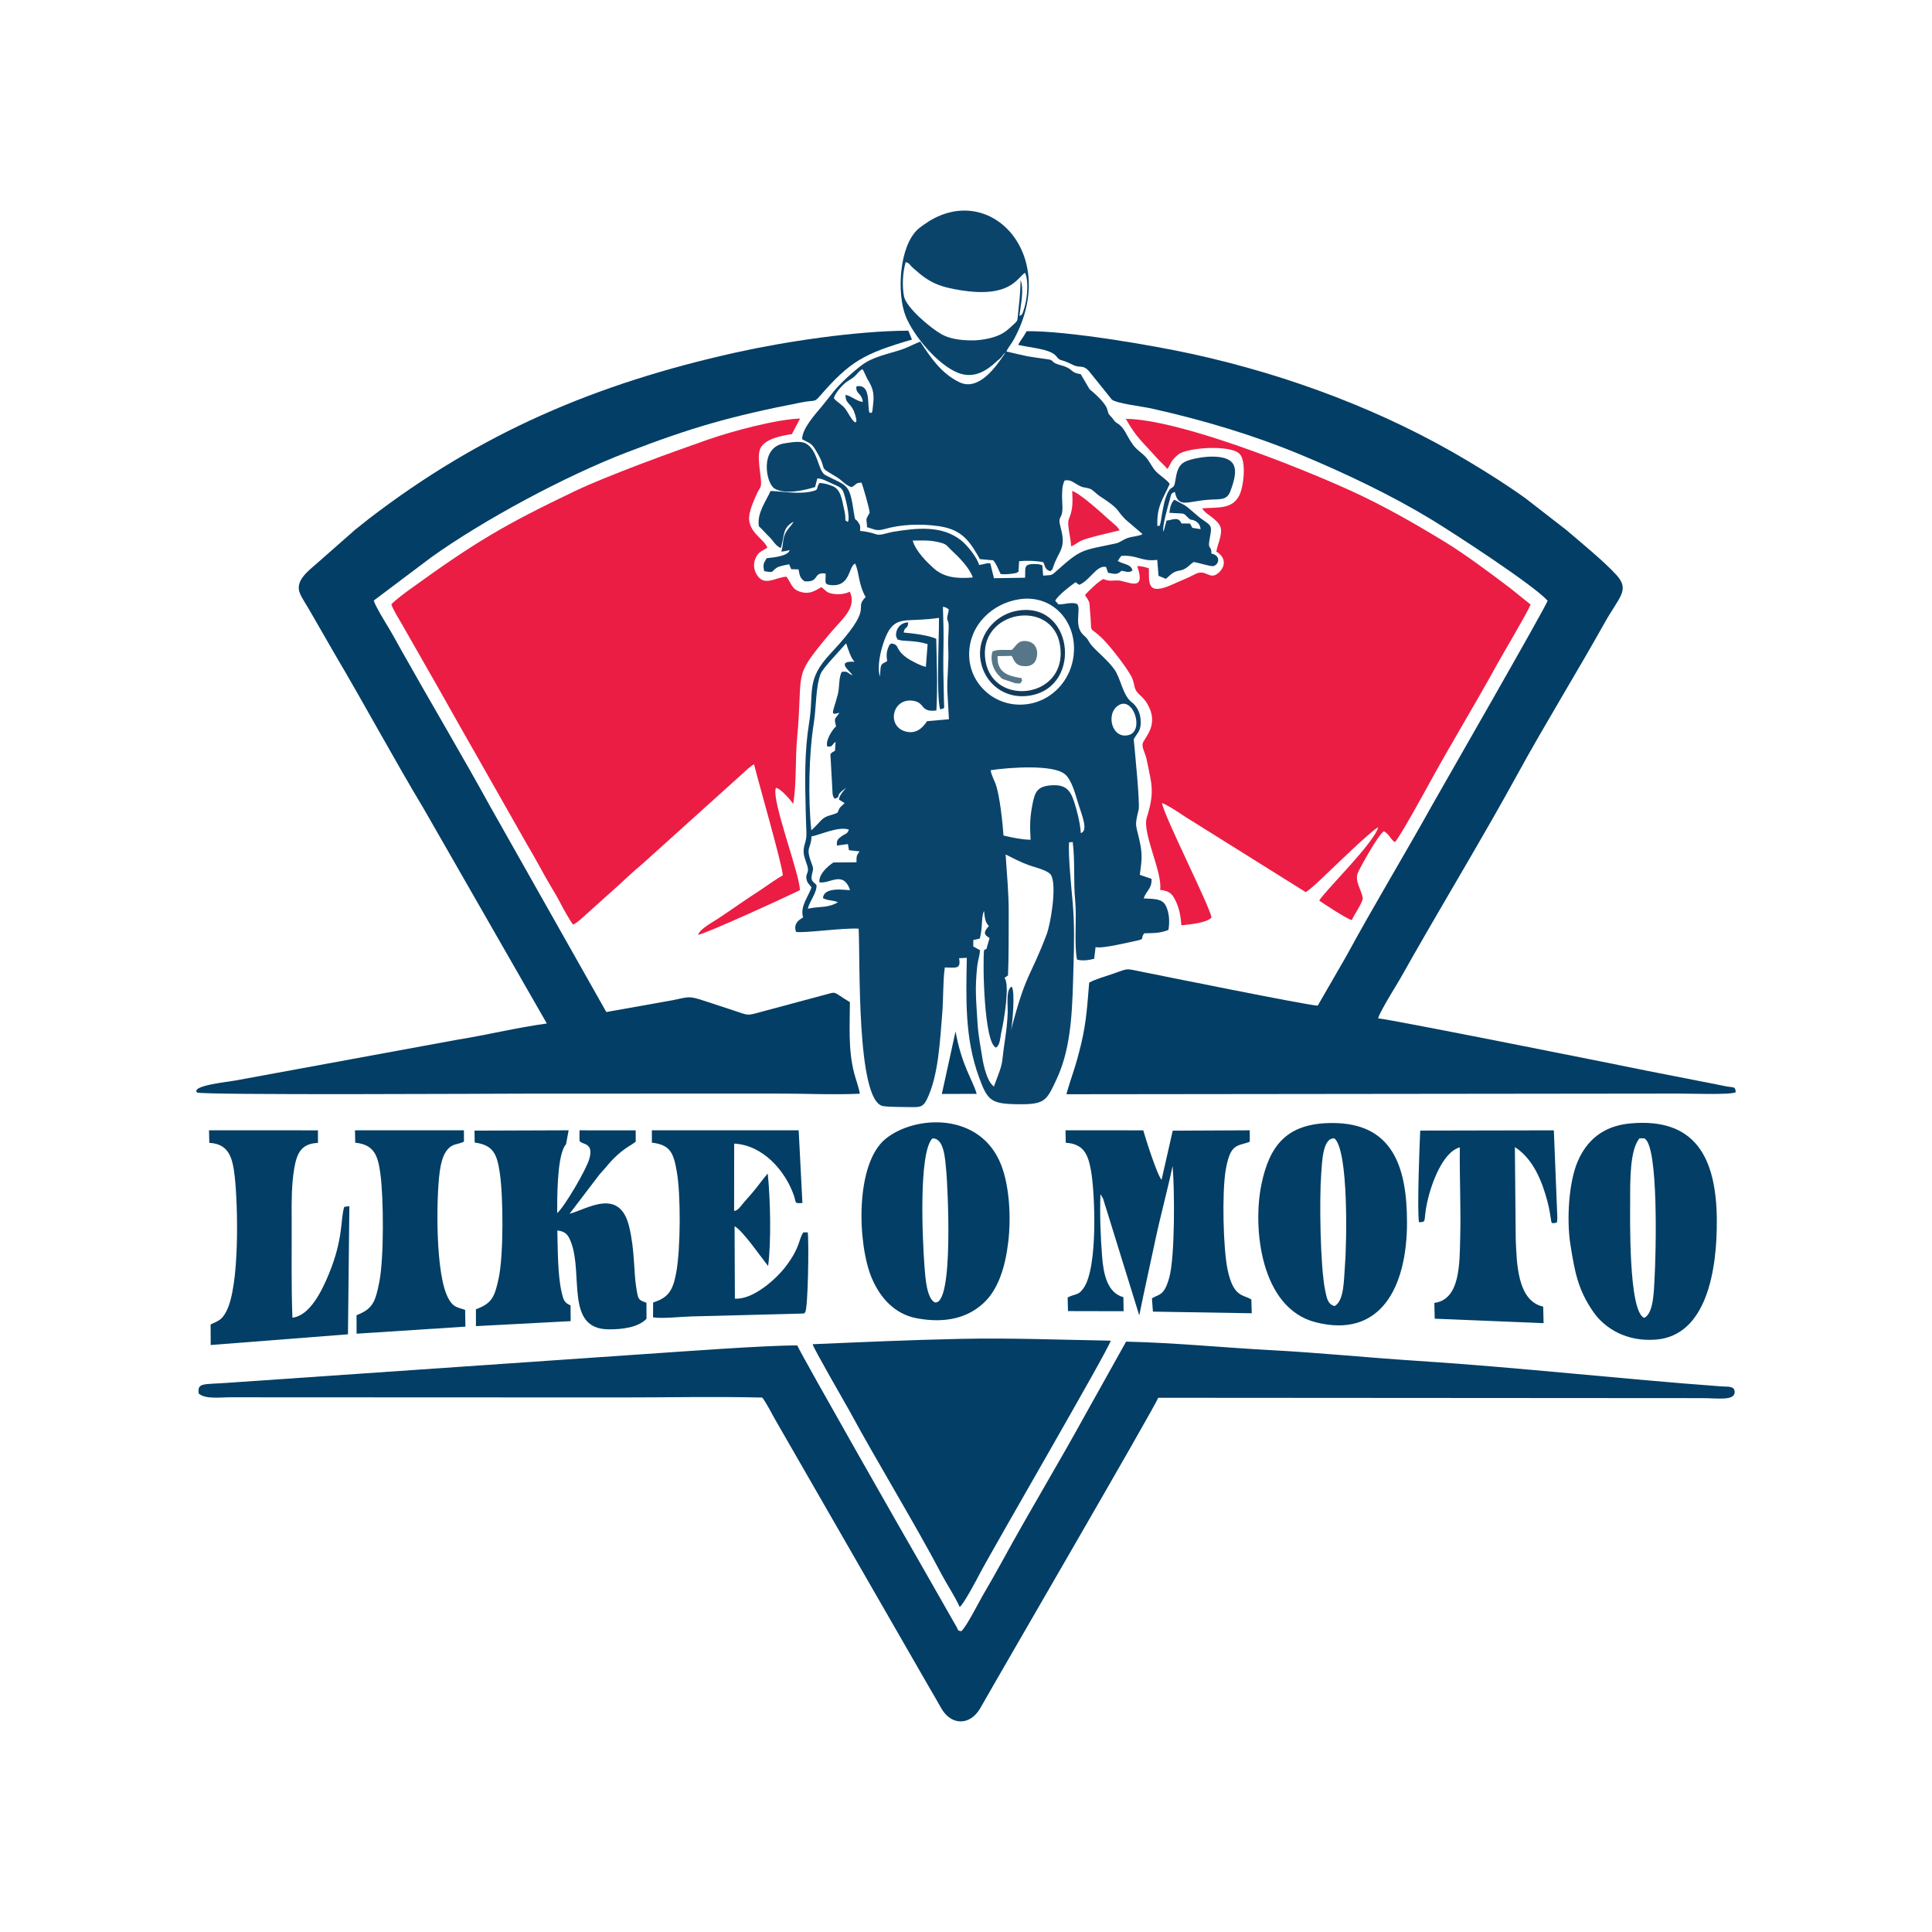
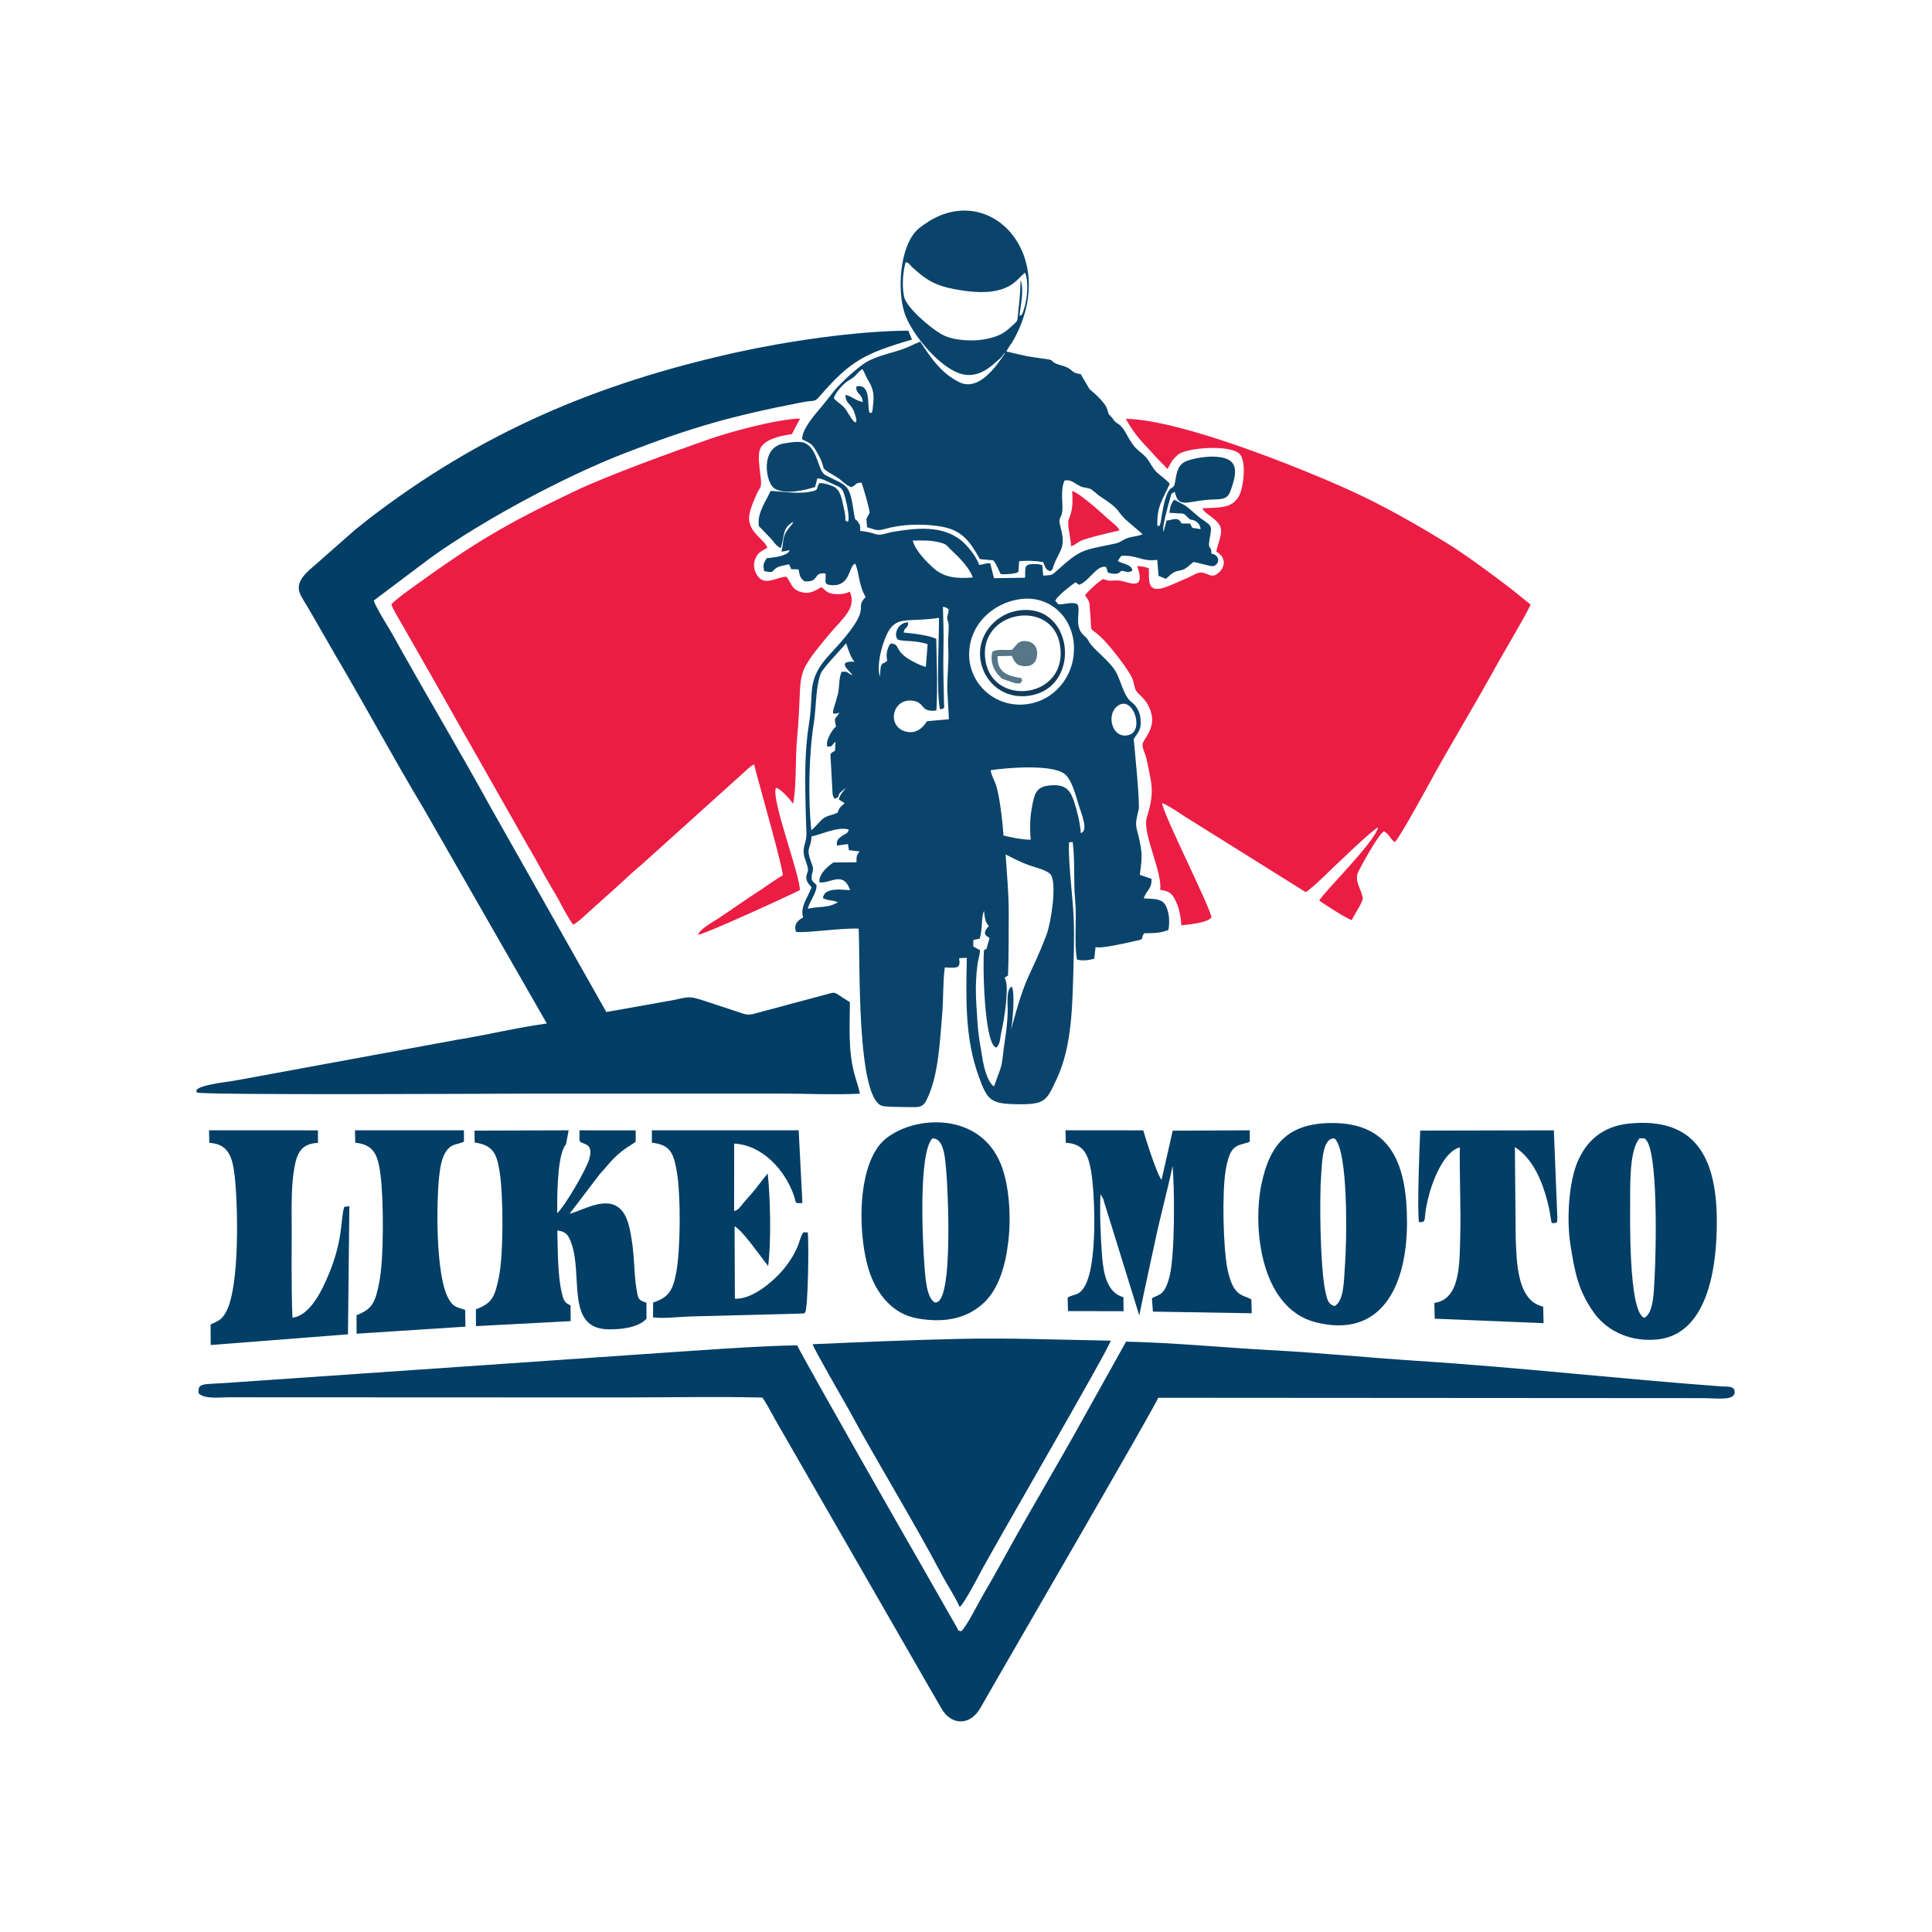
<svg xmlns="http://www.w3.org/2000/svg" xml:space="preserve" width="337.355mm" height="337.355mm" version="1.1" style="shape-rendering:geometricPrecision; text-rendering:geometricPrecision; image-rendering:optimizeQuality; fill-rule:evenodd; clip-rule:evenodd" viewBox="0 0 16405.51 16405.52">
  <defs>
    <style type="text/css"> .fil6 {fill:none} .fil2 {fill:#023E65} .fil0 {fill:#0B446B} .fil4 {fill:#123B5B} .fil5 {fill:#577788} .fil3 {fill:#E91E45} .fil1 {fill:#EB1D44} </style>
  </defs>
  <g id="Слой_x0020_1">
    <g id="_1805164481312">
      <path class="fil0" d="M8457.97 8895.92c36.89,-26.46 33.54,-82.34 46.31,-137.9 21.33,-92.61 72.84,-403.27 24.75,-454.09l30.51 -21.24c6.92,-164.13 5.06,-355.09 5.91,-521.79 0.93,-180.63 -15.63,-331.68 -26.22,-505.3 66.38,33 119.46,62.88 199.45,91.75 56.26,20.39 165.68,43.12 188.02,86.93 47.71,93.7 -4.66,408.87 -39.61,501.02 -143.12,377.51 -171.12,312.68 -302.41,813.23 11.9,-47.32 37.12,-330.67 6.31,-370.43 -51.12,19.38 -31.98,168.25 -34.16,221.64 -3.19,75.87 -10.27,145.45 -21.79,220.86 -39.22,257.04 -3.26,160.54 -95.03,405.61 -58.45,-41.24 -88.02,-176.8 -98.6,-243.74 -16.97,-107.63 -34.16,-185.76 -41.09,-300.08 -11.44,-189.81 -23.43,-288.79 -1.79,-481.32 5.37,-47.86 21.79,-88.72 23.03,-132.6l-57.12 -31.51 0.31 -54.71 55.18 -11.99c25.99,-97.11 10.82,-184.9 35.8,-234.62 7.55,61.32 8.96,94.55 41.17,127.4 -23.34,29.02 -52.37,58.52 -17.2,86.39l22.88 16.03 -26.22 92.68c-11.6,5.84 -5.61,0.7 -20.31,9.5 -12.44,105.6 -1.56,791.36 101.95,828.1l-0.02 0.2zm-1567.47 -1793.56c67.7,-10.5 231.43,-89.26 317.59,-57.59 -12.22,38.75 -31.98,34 -63.43,57.59 -27.24,20.39 -42.73,31.21 -37.59,77.74l92.92 -12.69 8.95 51.99 90.5 10.35c-23.11,30.11 -28.09,36.35 -26.69,92.22l-195.87 1.72c-2.1,0.63 -128.1,82.8 -119.14,168.09 88.56,17.12 201.32,-104.75 260.93,66.77 -35.33,1.79 -222.57,-34.86 -230.35,68.09 44.83,24.04 77.97,13.62 127.31,35.02 -92.14,52.07 -146.38,31.13 -256.34,54.63 15.57,-65.76 77.98,-134.16 73.93,-201.01 -25.38,-28.57 -51.67,-30.9 -38.91,-89.1 11.29,-51.51 16.11,-45.13 -5.06,-101.56 -51.82,-137.98 -1.24,-112.06 1.32,-222.34l-0.07 0.07zm2037.75 -433.93c-118.44,7.94 -139.93,53.07 -161.33,162.96 -22.17,113.77 -22.17,179.92 -15.72,299.54 -81.32,-2.26 -157.82,-18.84 -229.96,-36.1 -6.22,-99.54 -33,-352.3 -69.11,-443.04 -12.76,-32.14 -38.36,-82.34 -39.45,-111.75 150.82,-22.8 538.44,-52.77 634.64,38.14 54.71,51.67 82.8,161.09 109.49,248.26 29.18,95.33 87.54,225.91 21.01,248.26 -5.68,-87 -33.23,-196.11 -58.45,-271.29 -32.76,-97.67 -74.32,-142.71 -191.21,-134.93l0.08 -0.02zm571.91 -680.77c123.97,-73.63 215.8,214.08 88.09,252.76 -146.22,44.2 -204.74,-183.43 -88.09,-252.76zm-2610.82 1062.18c-28.48,-265.21 -20.78,-650.2 21.17,-910.04 20.86,-129.5 15.56,-314.72 59.07,-420.31 20,-48.48 154.63,-185.92 215.41,-257.04 19.14,56.73 40.85,127.47 71.75,156.73 -162.19,-8.41 -42.8,75.17 -16.11,115.8 -49.11,-19.07 -34.78,-36.96 -92.13,-30.19 -27.78,44.58 -18.44,131.2 -34.16,191.28 -42.34,162.02 -72.06,179.38 13.39,156.49 -39.06,60.39 -46.92,36.26 -28.4,115.95 -30.11,23.35 -94.08,124.28 -73.54,170.74 49.27,2.42 29.65,-8.96 69.34,-40.31l-4.66 75.57c-28.48,16.65 -21.09,10.66 -39.06,29.5l18.6 337.82c2.87,15.95 1.95,11.29 7.08,25.06l10.27 15.88c70.66,-26.53 -16.03,-13.07 97.67,-92.76 -25.68,28.95 -56.19,62.95 -61.64,99.14l48.57 30.66 -38.45 36.42c-10.74,14.48 -12.53,27.39 -22.8,45.45 -54.55,24.98 -93.31,20.54 -135.63,61.64 -9.66,9.41 -70.28,76.34 -85.44,86.69l-0.25 -0.15zm1767.08 -1961.41c266.07,-39.61 460.39,163.27 463.34,411.2 3.03,253.08 -175.1,453.77 -405.92,480.78 -263.58,30.81 -482.72,-172.3 -484.36,-419.07 -1.71,-254.64 197.82,-438.75 426.93,-472.84l0.01 -0.07zm-649.57 63.74c28.79,4.91 32.84,10.66 49.33,22.41 -1.56,31.99 -14.86,56.73 -12.69,78.21 2.81,26.92 13,20.93 12.3,73.07 -0.86,63.97 -7.78,108.25 -3.89,175.81 7.31,125.83 -11.9,252.83 -7.4,366.61l13.31 239.07 -186.07 16.58c-29.34,44.97 -83.2,110.97 -176.04,89.1 -173.23,-40.85 -120.23,-295.81 64.44,-261.32 97.27,18.21 53.07,97.81 191.28,81.25 11.67,-212.3 2.65,-394.09 -1.32,-608.18 -54.16,-28.71 -202.57,-47.77 -276.19,-53.38 6.61,-54.25 35.95,-25.45 38.52,-86.69 -90.04,1.24 -119.61,99.06 -96.27,134.63 17.67,17.74 -20.31,3.26 24.75,16.19 36.26,10.35 132.92,1.4 235.88,33.93l-14.71 192.77c-37.98,-5.29 -132.38,-54.71 -164.13,-77.82 -105.68,-77.27 -53.46,-110.43 -130.27,-120.47 -16.65,15.33 -10.9,1.95 -24.2,32.91 -18.37,42.73 -16.11,76.96 -9.95,115.72 -2.72,2.26 -6.22,4.66 -8.64,6.15l-16.65 9.5c-2.26,1.24 -5.45,1.79 -7.55,3.03 -29.72,17.9 -23.03,51.51 -28.09,114.55 -37.19,-106.46 33.07,-337.82 86.61,-408.41 77.43,-102.02 169.27,-54.31 414.25,-90.82 1.31,166.78 -24.2,652.76 9.73,776.74 40.85,-10.04 35.25,-4.27 32.76,-54.63l-5.52 -274.32c-2.18,-122.49 4.12,-244.83 1.08,-368.33l-4.66 -173.7 0 -0.18zm77.12 -475.18c51.99,48.32 148.01,141.71 176.5,226.7 -141.24,11.9 -247.7,-1.87 -334.01,-79.92 -50.9,-45.99 -151.44,-142.33 -176.26,-233.62 75.49,0.32 132.15,-4.82 205.21,10.43 89.42,18.75 76.89,28.32 128.48,76.34l0.07 0.07zm-1002.88 -1294.94c4.36,-37.12 70.35,-111.59 104.6,-137.12 22.26,-16.58 51.98,-31.06 72.22,-50.04 23.12,-21.63 34.95,-43.81 64.51,-59.99 6.7,8.49 6.54,6.15 13,20.08l29.27 62.34c42.57,67.94 58.52,114.24 51.51,195.49 -10.66,124.44 -12.84,84.74 -32.46,92.84 -23.82,-55.56 18.91,-250.2 -111.52,-224.83 -8.1,67.63 44.83,51.51 54.47,132.6 -62.64,-11.2 -89.1,-47.32 -146.85,-60.86 -3.26,62.5 32.76,71.28 58.21,113.94 11.2,18.75 17.66,36.35 23.89,57.28 21.33,71.75 2.96,56.42 -0.93,62.95 -25.99,-14.32 -65.06,-92.06 -81.32,-113.23 -32.14,-41.94 -75.1,-60.47 -98.67,-91.52l0.07 0.07zm1172.38 -491.68c-91.36,0 -189.02,-11.6 -262.17,-54.16 -97.82,-56.89 -296.35,-225.84 -315.02,-319.92 -17.35,-87.7 -10.74,-206.61 14.48,-290.9 33.07,11.13 24.75,12.53 52.14,40.63 9.73,9.95 18.52,16.11 27.39,24.12 121.09,109.88 211.59,147.47 393.69,175.49 410.04,63.11 468.79,-98.99 539.61,-150.04 33.46,69.33 19.3,215.09 -3.89,293.86 -23.58,80.08 -22.64,58.84 -43.59,73.77 10.98,-93.92 41.49,-221.64 10.36,-305.99 -3.03,148.09 -13.46,193.47 -25.45,323.5 -2.49,26.62 -6.15,28.41 -43.97,63.2 -40,36.73 -73.85,69.18 -143.12,93.31 -61.32,21.33 -135.25,33.07 -200.55,33.16l0.08 -0.01zm1238.45 1872.85c12.53,-21.17 16.65,-27.08 30.2,-43.12 137.89,-9.25 168.25,51.21 304.74,33.93l10.74 135.63 63.04 25.68c47.32,-41.24 57.75,-60.78 121.63,-71.75 52.37,-8.95 76.03,-46.85 113.62,-71.28 32.3,3.51 142.41,38.29 163.5,35.25 49.72,-7.24 74.4,-89.1 -12.92,-107.16 2.1,-76.18 -32.68,-23.03 -15.63,-119.14 21.63,-121.86 23.5,-110.19 -71.91,-177.82 -38.05,-26.92 -119.84,-106.77 -148.33,-118.37l-78.36 -41.94c-26.07,24.28 -37.51,64.44 -42.18,111.52 147.47,10.5 108.8,-5.45 161.48,44.36 23.82,22.49 18.44,7.94 50.27,21.24 35.1,14.71 50.58,43.12 53,72.84l-69.96 -10.98 -19.45 -36.35 -73.38 -0.93c-23.89,-60.24 -69.58,-31.6 -126.46,-24.12l-25.38 93.54c-16.42,-31.28 40.4,-226.54 50.67,-263.35 19.69,-70.74 9.96,-56.1 45.61,-74.4 29.27,140.93 98.99,81.32 282.1,67.24 97.59,-7.47 158.21,8.33 187.93,-69.72 68.79,-181.01 72.14,-297.05 -157.04,-296.81 -64.83,0.07 -178.29,18.21 -228.02,44.28 -61.4,32.14 -70.12,92.84 -83.81,174.47 -9.73,58.21 -28.64,29.65 -55.26,75.64 -32.6,56.42 -46.31,144.12 -57.82,207 -2.8,15.49 -5.06,40.08 -8.64,54.09 -13,50.12 -3.26,23.5 -27.93,35.17 -7.01,-168.57 45.76,-226.77 104.82,-359.22 -28.87,-38.21 -75.95,-65.14 -114.01,-102.4 -35.95,-35.25 -53.54,-85.53 -89.65,-125.14 -34.86,-38.21 -75.01,-58.36 -108.94,-105.59 -63.97,-88.95 -66.15,-140.16 -134.87,-182.96 -29.65,-18.44 -24.67,-27.7 -48.95,-53 -31.13,-32.37 -19.46,-19.61 -35.33,-67.16 -18.37,-55.18 -105.45,-131.52 -149.18,-167.87l-74.94 -127.62c-86.3,-11.13 -61.09,-39 -139.68,-66.62 -25.13,-8.87 -56.58,-14.86 -77.2,-25.76 -34.7,-18.37 -14.39,-26.85 -65.14,-34.08 -211.05,-29.97 -142.03,-18.44 -348.79,-65.83 18.98,-41.4 41.01,-61.71 64.28,-104.6 385.91,-709.34 -189.18,-1331.76 -723.74,-1000.23 -22.41,13.84 -71.59,48.41 -89.42,64.2 -162.49,143.98 -183.74,548.64 -106.23,742.02 66.69,166.38 276.34,417.74 449.58,482.02 129.66,48.09 235.26,-17.28 322.03,-98.76 19.54,-18.37 25.99,-18.75 42.64,-38.99 17.35,-21.09 11.9,-20.16 32.6,-36.58 -74.17,112.61 -225.45,334.17 -393.46,250.97 -153.23,-75.87 -241.48,-208.01 -330.19,-343.5 -51.13,18.52 -97.67,47.08 -165.68,69.42 -112.61,36.89 -237.83,59.61 -330.9,130.11 -74.31,56.26 -180.78,152.06 -237.9,222.95 -35.56,44.2 -65.06,83.42 -99.76,125.29 -52.69,63.5 -170.19,190.74 -168.48,281.01 66.84,35.95 77.74,31.29 113.54,90.04 120.47,197.66 -1.48,122.56 178.75,230.66 49.02,29.34 71.91,67.08 126.54,86.3 51.05,-25.38 26.3,-35.8 84.9,-38.75 11.99,26.85 68.72,221.7 69.49,255.88 -38.99,73.86 -26.07,31.13 -22.18,122.88 61.8,15.57 76.73,36.26 149.19,15.49 143.19,-41.08 307.86,-45.83 455.01,-25.22 176.81,24.75 250.04,99.76 335.17,247.31l18.28 33.23 113.69 10.04c28.32,30.2 43.59,79.22 63.27,116.73 63.58,6.38 129.25,-8.48 132.53,-9.5 2.1,-0.7 6.22,-0.7 7.71,-4.2 1.47,-3.42 4.82,-3.19 10.82,-4.6l5.91 -90.98c69.72,-6.38 142.87,-3.5 205.44,8.71 16.42,35.1 13.23,62.49 58.99,76.34 23.5,-21.4 13.39,-2.57 26.46,-40.78 47.08,-137.58 110.89,-148.95 61.64,-328.88 -31.06,-113.46 20.39,-57.59 14.79,-188.18 -3.12,-72.68 -9.03,-164.2 19.69,-212.92 48.72,-7.71 70.66,14.79 106.7,35.33 56.26,32.06 49.81,17.66 106.93,35.1 23.19,7.08 56.66,45.13 82.25,61.87 184.04,119.61 132.06,110.66 220.01,199.15l145.52 124.51c-32.53,17.98 -76.96,17.51 -122.87,31.67 -41.56,12.76 -67.24,39.29 -103.11,46.92 -293.62,62.8 -292.06,42.57 -509.5,238.37 -42.41,38.21 -36.11,28.95 -108.95,35.49l-7.24 -86.61c-2.57,-1.41 -5.52,-3.73 -7.55,-4.36l-26.53 -6.38c-131.29,-7.47 -108.17,20.85 -111.99,115.18l-264.52 3.96 -31.44 -126.54c-48.18,-1.4 -46.78,8.48 -94.78,14.16 -18.44,-67.93 -104.83,-171.13 -152.22,-208.63 -164.43,-130.12 -377.97,-105.76 -583.27,-71.98 -39.06,6.38 -101.86,31.83 -134.23,21.4 -56.42,-18.13 -80.47,-22.96 -140.77,-30.19 0.54,-20 2.87,-29.81 -2.11,-50.35l-20.7 -33.39c-18.05,-18.6 -19.38,3.42 -29.97,-70.12 -37.2,-257.83 -56.42,-221.64 -242.41,-320.24 -63.66,-33.7 -61.01,-216.34 -170.11,-270.2 -44.67,-22.1 -125.76,-6.7 -177.82,1.31 -211.82,32.46 -158.21,337.2 -83.81,383.04 87.86,54.01 252.83,16.5 344.74,-12.45l18.91 -72.84c36.58,-1.72 85.69,25.84 120.32,41.71 43.27,19.92 81.32,30.19 97.74,65.83 18.6,40.46 64.13,226.07 41.4,261.56 -32.14,-17.9 -17.28,-5.77 -22.73,-56.26 -2.49,-23.19 -5.61,-35.4 -11.29,-59.53 -16.81,-72.14 -25.13,-161.24 -97.51,-189.02 -29.81,-11.44 -73.15,-26.3 -110.5,-24.98 -32.06,47.71 2.1,55.1 -61.71,70.12 -117.2,27.55 -251.52,0 -352.68,-3.12 -36.73,84.67 -117.35,187.48 -99.15,299.84 35.88,33.54 58.21,61.09 89.19,90.98 34,32.84 53.07,76.96 97.51,93.85 32.91,-114.71 12.53,-170.42 106.7,-223.11 -11.83,29.57 -51.44,58.75 -72.14,105.76 -21.01,47.78 -13.07,95.1 -31.21,147.01 32.14,-0.7 48.32,-8.1 70.74,-12.37 -9.57,51.98 -145.22,63.74 -194.79,69.03 -27.47,45.99 -32.68,53.23 -21.09,109.57 87.7,17.28 58.45,3.19 104.44,-27.23 24.82,-16.42 73.31,-23.27 107.32,-30.74l17.67 41.64 62.25 1.79c10.82,56.1 12.92,72.84 50.42,100.86 133.62,11.99 66.46,-80.85 179.15,-65.91 5.36,57.43 -19.3,90.28 35.4,97.36 178.21,23.11 155.25,-152.92 215.17,-182.19 35.4,70.43 27.24,176.65 89.8,284.82 -112.38,112.45 94.32,61.64 -297.12,478.36 -213.62,227.32 -139.14,320.47 -183.58,594.01 -39,240 -34.79,481.09 -28.64,728.25 1.63,64.98 3.35,129.41 6.31,194.4 3.89,87.09 -27.24,107 -23.5,173.86 3.03,53.77 40.7,116.59 36.73,151.67 -3.66,32.46 -24.75,43.19 -7.94,91.59 6.77,19.46 27.71,37.12 37.9,53.46 -29.81,85.53 -98.83,161.4 -71.37,255.34 -42.41,22.64 -83.65,58.68 -59.53,122.33 69.88,12.14 396.97,-35.4 531.2,-27.47 14.48,260.54 -21.56,1466.38 207.55,1506.78 40.46,7.17 165.37,7.94 212.22,8.33 88.88,0.77 123.12,7.55 157.28,-60.69 101.86,-203.34 113.08,-503.19 132.6,-730.82 10.66,-124.04 5.3,-277.43 22.03,-394.23 96.34,1.71 138.28,16.89 121.24,-78.52l65.6 -3.26c-6.38,345.6 -18.44,679.23 102.41,1010.74 72.37,198.52 100,228.65 319.54,232.45 245.05,4.21 253.69,-28.25 340.31,-212.29 133.78,-284.12 134,-627.94 144.05,-973.62 5.3,-182.18 8.33,-348.56 -7.78,-531.83 -10.2,-116.34 -38.91,-399.46 -30.51,-505.91l31.21 -2.8c20.86,162.64 5.14,334.31 21.09,498.51 14.39,148.17 -10.66,368.8 15.33,499.53 44.43,13.15 100.86,5.45 145.99,-6.85l11.75 -98.99c57.35,14.86 269.34,-37.89 344.51,-53.61 80,-16.73 32.14,-14.71 68.48,-63.66 83.35,-1.79 135.79,-0.38 205.53,-28.41 11.99,-67.93 8.1,-146.54 -22.57,-206.38 -31.51,-61.48 -100.23,-56.58 -186.85,-61.32 19.61,-66.46 71.44,-81.48 65.44,-166.62l-98.83 -33.62c14.32,-114.78 25.14,-163.11 -0.7,-282.49 -33.54,-155.09 -45.22,-122.02 -9.41,-270.81 12.37,-51.51 -33.23,-509.73 -41.79,-598.06 33.93,-61.01 67.32,-71.59 57.98,-173.31 -5.76,-62.8 -38.45,-114.01 -74.4,-140.63 -76.11,-56.35 -94.24,-205.14 -148.71,-280.7 -65.45,-90.82 -179.15,-173 -211.44,-228.64 -20.39,-35.17 -18.21,-31.6 -50.74,-62.02 -86.45,-81.01 -14.63,-224.44 -53.93,-263.42 -47.08,-19.69 -102.18,4.59 -157.67,3.42l-28.02 -31.21c26.69,-46.92 118.53,-118.37 173,-156.96l24.98 18.6c0.86,-1.72 3.82,2.49 5.68,3.82 90.89,-35.95 147.31,-169.49 228.17,-152.14l17.51 49.65c53.07,9.34 78.36,19.77 112.45,-16.42 45.68,3.96 56.35,20.78 93.54,-2.26 -7.17,-56.66 -85.14,-54.56 -123.73,-81.87l0.38 -0.02z" />
      <path class="fil1" d="M6793.46 3553.87c-203.2,7.47 -573.86,106.61 -778.53,177.89 -311.21,108.4 -859.54,307.39 -1136.19,439.7 -592.45,283.27 -844.36,432.14 -1385.84,823.89 -50.58,36.65 -131.52,95.41 -169.57,136.27 11.05,42.19 71.98,135.18 95.48,179.07l290.27 508.4c128.87,230.19 252.92,447.71 384.44,678.68l385.37 679.14c65.83,108.48 126.22,226.93 192.53,339.46 32.6,55.33 65.76,108.95 96.5,170.11 15.49,30.81 78.83,143.12 99.15,164.9 28.25,-12.38 80.39,-58.99 102.34,-80.08l285.68 -256.58c64.67,-59.69 124.59,-116.81 194.4,-174.09l855.26 -771.05c29.11,-26.15 61.48,-59.53 98.29,-79.53 33.54,138.28 245.21,873.85 244.12,943.28 -58.99,31.59 -128.8,84.28 -185.37,121.56 -60.62,39.84 -126.38,82.41 -184.13,122.8 -60.24,42.1 -121.25,83.26 -182.8,124.21 -43.34,28.79 -153.31,87.09 -166.62,135.63 55.18,-3.57 769.58,-331.05 863.66,-379.07 1.4,-131.75 -247.94,-777.98 -202.88,-868.25 39.92,3.96 129.65,109.18 145.6,135.72 29.97,-155.65 17.67,-380.78 33.39,-550.9 55.8,-603.27 -44.98,-504.51 270.2,-885.46 111.68,-134.93 241.25,-225.3 177.82,-365.68 -37.5,19.22 -84.74,26.15 -139.53,19.07 -60.62,-7.94 -66.38,-32.68 -101.79,-57.2 -55.18,29.73 -99.92,67.09 -187.55,36.57 -67,-23.34 -71.44,-77.27 -109.18,-125.29 -91.75,2.8 -195.49,95.1 -258.53,-29.18 -22.49,-44.36 -21.71,-94.56 0.86,-137.35 24.67,-46.85 49.11,-50.2 95.32,-79.61 -22.73,-68.25 -141.87,-117.9 -154.4,-235.41 -6.92,-65.06 37.82,-158.6 64.83,-221.64 9.34,-21.87 28.09,-48.8 32.3,-59.92 20.31,-54.48 -44.2,-258.69 2.72,-335.02 44.52,-72.45 164.97,-97.75 263.26,-112.69l69.26 -132.22 -0.12 -0.15z" />
      <path class="fil1" d="M9559.38 3556.36c94.48,166.69 147.08,199.15 258.99,327.23 32.68,37.35 67.86,65.21 94.4,98.67 33.7,-48.48 22.1,-61.25 89.03,-120.39 69.57,-61.55 440.31,-88.4 522.88,-9.03 61.87,59.45 35.65,283.97 -2.33,355.96 -60.94,115.25 -171.98,97.75 -313.07,107.63 17.74,43.66 101.48,74.71 143.66,137.35 42.89,63.74 -14.71,160.94 -24.43,230.89 65.92,34.86 92.68,113.23 19.84,178.52 -79.31,71.21 -105.14,-39.22 -202.1,13.23 -60.69,32.84 -122.56,55.49 -189.5,86 -225.53,102.8 -198.13,-22.33 -201.09,-136.49 -30.35,-10.27 -61.64,-19.93 -98.99,-18.14 81.17,233 -90.03,121.4 -165.06,121.09 -60.39,-0.23 -65.53,9.8 -123.12,-11.9 -47.23,24.67 -112.69,90.19 -153.93,132.92 7.62,20.23 -0.32,3.82 9.73,20.86 1.47,2.49 6.92,9.5 8.55,12.06 25.68,41.55 17.35,47.01 22.57,100.23 22.57,229.58 -24.2,110.66 112.53,246.31 61.94,61.48 221.32,264.91 248.01,334.63 23.5,61.32 9.18,88.4 59.69,134.39 38.68,35.25 60.47,60.39 83.58,110.82 65.37,142.49 -20.47,235.33 -51.21,291.44 -20.63,37.59 15.72,90.89 27.08,141.79 12.69,56.5 21.79,104.67 33.16,161.08 26.85,132.99 4.52,225.14 -30.74,340.39 -39.77,130.2 136.49,468.09 113.54,612.29 87,11.2 105.68,36.65 137.89,106.54 25.14,54.4 39,129.8 42.57,194.63 73.47,-7.78 213.85,-20.23 255.48,-65.68 -7.01,-83.65 -409.11,-873.54 -419.45,-972.61 40.7,14.39 126.85,69.88 163.73,95.17 52.91,36.26 98.13,60.78 150.2,94.71l905.52 566.38c29.81,-12.69 137.28,-115.88 158.84,-136.49 75.64,-72.68 398.44,-386.07 457.12,-414.25 -31.36,130.9 -463.97,551.52 -500.71,623.11 44.05,30.35 231.59,153.78 276.49,165.52 15.57,-38.68 97.9,-156.81 92.84,-189.18 -10.35,-66.23 -72.68,-146.22 -39.84,-216.34 28.09,-60.08 174.16,-324.13 220.23,-349.1 54.71,34.86 49.02,62.57 92.06,92.45 37.98,-31.36 277.59,-471.12 296.42,-505.52 178.45,-326.62 394.86,-680.16 575.33,-1010.12 38.68,-70.66 260.63,-443.82 281.01,-502.18l-175.01 -140.47c-158.76,-120.47 -382.18,-287.32 -551.29,-390.27 -262.72,-159.92 -519.69,-307.93 -808.95,-439.29 -436.58,-198.29 -1446.07,-601.17 -1902.5,-606.77l0.33 -0.05z" />
-       <path class="fil2" d="M12882.89 6579.33c226.07,-413.62 508.4,-871.52 743.74,-1292.38 121.17,-216.73 215.26,-275.09 101.4,-402.1 -100.08,-111.59 -305.92,-280.63 -425.68,-382.8l-345.6 -268.33c-153.7,-111.2 -319.85,-215.87 -490.28,-317.98 -706.53,-423.19 -1512.22,-727 -2333.94,-908.17 -342.88,-75.57 -1074.63,-200.23 -1415.57,-195.17 -24.75,49.65 -48.41,72.06 -71.59,116.11 109.19,25.45 274.71,34.4 323.43,95.8 39.38,49.72 25.38,15.41 141.63,73.85 64.36,32.37 86.14,-8.71 143.12,61.32l186.85 232.61c34.32,33.07 263.82,60.16 333.54,75.72 449.5,100.32 874.94,228.4 1273.08,394.24 389.73,162.26 775.8,347.39 1114.32,553.46 176.1,107.24 857.2,549.18 980.39,685.29 -13.14,49.81 -946.46,1674.78 -974.24,1724.75 -236.5,425.29 -508.41,874.71 -734.24,1291.36l-243.74 422.57c-82.65,-1.78 -1353.86,-259.77 -1493.86,-287.7 -144.36,-28.87 -108.1,-30.27 -240.16,15.25 -56.19,19.38 -158.21,49.18 -206.77,76.89 -15.41,187.55 -23.97,332.45 -65.83,510.59 -50.74,215.71 -83.11,278.37 -127.71,437.12l5203.59 -5.68c80.62,-0.07 438.91,12.45 479.61,-10.97 -1.17,-51.12 -18.28,-39.29 -73.54,-48.95 -30.52,-5.29 -63.04,-13.07 -92.38,-18.52l-574.31 -112.53c-188.1,-39.29 -2165.22,-434.78 -2295.65,-447.78 7.01,-38.68 114.71,-216.57 142.42,-261.72 51.82,-84.51 100.93,-174.79 149.34,-259.77 283.19,-496.66 623.27,-1060.86 888.65,-1546.38l0 0.02z" />
      <path class="fil2" d="M3173.99 5100.89c2.02,-2.11 4.66,-4.82 6.15,-6.22l480.39 -361.25c445.76,-319.23 1139.77,-691.44 1657.05,-890.35 554.16,-213.08 883.2,-308.09 1487.4,-425.99 122.33,-23.89 106.3,4.05 158.6,-56.19 255.41,-293.86 373.46,-358.45 780.07,-477.28l-30.66 -75.8c-447.23,2.33 -1046.47,92.61 -1464.68,185.53 -1194.4,265.36 -2170.04,684.75 -3118.69,1413.94 -41.94,32.22 -74.71,60.94 -114.08,90.89l-331.68 291.91c-74.08,64.36 -178.99,144.21 -137.58,247.4 16.65,41.48 51.75,91.43 74.08,130.81l224.44 389.42c251.83,426.22 503.58,894.01 754.63,1311.91l1043.97 1821.41c-253.85,34.47 -509.81,97.9 -763.9,138.37l-1884.83 346.46c-71.98,12.76 -374.32,43.82 -321.32,101 47.55,23.97 2527.64,10.04 2814.95,9.57l2117.76 -0.54c224.66,0 474.55,11.9 695.4,1.17 -8.33,-50.83 -34.55,-120.93 -49.02,-177.28 -51.83,-201.95 -35.72,-402.17 -35.65,-600.23 -155.87,-92.14 -100.31,-91.59 -219.06,-60.63l-516.81 138.44c-147.16,40.78 -117.28,36.73 -253.85,-7.71 -81.17,-26.38 -164.84,-54.4 -246.46,-81.01 -133.24,-43.34 -126.77,-34.78 -268.33,-5.45l-563.81 100.46 -985.92 -1745.22c-232.29,-423.43 -502.81,-878.52 -745.53,-1310.51 -41.17,-73.23 -78.29,-142.96 -122.26,-215.71 -29.88,-49.42 -104.35,-169.97 -121.02,-221.48l0.25 0.15z" />
      <path class="fil2" d="M1687.23 11832.73c55.26,50.82 184.58,31.98 274.25,32.06 98.91,0.07 197.82,0.32 296.65,0.39l3018.06 1.24c395.8,0 802.18,-8.71 1196.58,1.01 30.04,37.6 76.82,127.86 104.6,178.14l1311.29 2279.45c33.23,58.21 69.34,117.2 101.09,175.26 84.82,155.64 248.94,155.56 335.33,2.72 168.57,-298.52 1489.42,-2568.56 1509.65,-2633.78l4618.46 3.03c129.1,-0.16 276.04,24.82 276.58,-50.51 0.39,-55.8 -56.19,-45.06 -112.92,-49.18 -858.29,-62.8 -1714.79,-161.01 -2588.4,-217.27 -406.77,-26.22 -818.21,-68.17 -1227.55,-89.96 -410.27,-21.87 -827.48,-63.88 -1238.75,-72.84l-348.17 623.58c-223.04,406.15 -478.13,827.94 -696.03,1226.94 -55.4,101.4 -114.48,204.51 -174.31,307.23 -30.35,52.07 -143.98,276.58 -182.34,301.79 -39.69,-14.63 -5.84,17.59 -57.12,-69.18l-304.83 -534.48c-56.1,-94.78 -988.25,-1729.81 -1029.5,-1823.74 -286.77,-0.16 -980.24,52.53 -1302.81,73.93l-3536.5 243.81c-205.99,15.41 -255.09,-3.73 -243.27,90.35l-0.01 0.01z" />
      <path class="fil2" d="M8149.18 13646.03c37.44,-28.71 151.83,-247.78 170.9,-283.89 121.79,-231.29 1093.7,-1902.57 1111.68,-1977.83 -426.38,-7.31 -852.69,-24.59 -1280.62,-15.25 -421.87,9.19 -832.22,27.32 -1250.74,45.38 12.14,44.28 278.21,502.18 310.04,560.85 244.28,451.21 551.99,949.89 785.45,1393.7 47.17,89.73 114.48,188.25 153.31,276.97l-0.01 0.07z" />
      <path class="fil2" d="M13842.5 10185.56c0,-154.32 -3.82,-421.87 79.46,-519.77l39.69 0.54c124.67,50.42 99.69,991.21 87.94,1189.03 -6.06,102.65 -6.38,296.11 -87.47,335.17 -136.11,-50.19 -119.61,-871.05 -119.61,-1005.06l-0.01 0.09zm-508.02 378.52c38.29,247.47 68.87,393.46 195.17,575.88 94.71,136.88 280,256.65 535.18,234.86 423.58,-36.19 518.05,-581.94 513.31,-1025.61 -5.52,-518.91 -182.8,-862.65 -739.22,-809.19 -234.78,22.57 -369.49,152.22 -442.89,324.44 -75.1,176.19 -93.85,490.89 -61.55,699.61z" />
      <path class="fil2" d="M4731.35 10301.75c-0.16,-123.35 -1.71,-445.6 58.68,-561.17 6.31,-12.06 7.46,-14.16 16.58,-24.36l21.94 -118.37 -799.38 2.88 1.63 101.16c158.75,21.72 189.34,97.82 213.15,257.51 30.27,202.41 32.68,697.43 -9.25,893.69 -33.77,158.21 -56.1,214.33 -193.47,264.66l0.31 143.12 804.28 -42.48 -1.09 -134.01c-54.47,-21.71 -61.48,-50.19 -76.34,-114.39 -33.54,-144.82 -31.83,-372.38 -35.8,-521.48 73.7,8.25 94.4,41.4 117.04,102.02 103.19,276.34 -49.11,731.44 313.86,737.36 120.77,1.95 256.96,-16.65 326.3,-89.49l-0.54 -136.27c-70.12,-24.82 -69.1,-27.08 -84.12,-113.15 -26.15,-149.49 -12.53,-325.76 -62.64,-533.15 -82.34,-340.85 -364.51,-143.73 -505.91,-109.26l255.72 -335.8c34.25,-36.81 43.82,-49.11 71.6,-81.71 113.15,-132.53 190.82,-158.44 234.48,-194.55l-0.47 -96.18 -477.04 -0.23 -0.16 86.23c11.74,40.47 127.01,7.63 83.04,157.98 -27.24,93.22 -208.49,401.87 -272.53,459.54l0.16 -0.1z" />
      <path class="fil2" d="M10603.35 9698.41c1.56,-3.58 5.61,-2.49 9.34,-3.89l-0.54 -96.57 -654.01 3.19 -94.62 417.04c-40.94,-45.29 -142.17,-371.75 -155.65,-420l-660.23 -0.23 2.42 105.76c149.03,9.34 189.42,94.4 214.55,238.51 32.91,188.57 60.23,819.7 -63.74,996.5 -45.92,65.53 -69.57,44.36 -135.02,78.83l2.96 115.57 472.22 1.01 -1.63 -119.07c-136.11,-36.89 -169.11,-193.07 -181.17,-348.63 -13.08,-168.25 -20.16,-355.73 -13.85,-526.15l22.41 37.35c3.51,8.8 6.38,21.01 9.34,30.66 7.55,24.05 12.45,39.7 19.38,61.94l278.52 899.37c43.43,-214.47 91.75,-429.27 137.04,-642.49 45.13,-212.38 102.57,-418.84 145.92,-626.38 16.81,177.75 22.26,765.3 -28.17,947.94 -43.27,156.89 -85.53,138.83 -147.17,175.87l8.41 113 839.06 14 -3.26 -116.81c-68.09,-44.04 -149.73,-14.09 -200.71,-248.17 -39.77,-182.73 -49.02,-666.85 -17.28,-850.03 37.05,-213.54 86.38,-204.2 186.93,-234.63 2.18,-0.7 6.85,0.07 8.41,-3.5l0.11 0.02z" />
      <path class="fil2" d="M11332 9666.96c119.14,103.35 105.29,882.18 87.39,1098.76 -8.49,102.26 -5.21,280.31 -86.54,324.74 -57.98,-14.32 -66.3,-67.23 -79.53,-129.41 -43.5,-204.9 -50.42,-783.42 -34.47,-990.9 7.94,-103.35 11.6,-312.3 113.15,-303.27l0.01 0.08zm-19.61 -130.97c-383.35,0.54 -531.36,187.39 -600.78,519.77 -75.8,363.19 -11.6,1052.15 460.71,1172.29 552.37,140.47 775.18,-300.16 775.18,-848.09 0,-481.63 -128.17,-844.59 -635.18,-843.97l0.07 0z" />
      <path class="fil2" d="M7916.81 9667.03c101.56,-5.76 108.95,177.05 118.91,282.8 9.8,104.6 67.23,1145.6 -99.54,1109.04 -67.47,-38.75 -78.44,-206.14 -85.75,-302.34 -17.35,-227.79 -51.6,-965.69 66.38,-1089.5l-0.01 0zm645.06 876.66c24.9,-211.12 9.18,-475.64 -61.94,-655.02 -176.96,-446.53 -727.7,-421.32 -978.36,-219.69 -262.72,211.44 -241.4,892.93 -119.14,1183.28 68.88,163.5 191.44,306.3 383.19,342.02 242.34,45.06 432.3,-3.73 567.94,-130.97 121.72,-114.16 182.41,-300.4 208.25,-519.61l0.07 0z" />
      <path class="fil2" d="M6234.16 9711.01c244.43,11.52 435.65,232.61 507.31,441.1 21.63,63.04 -0.7,67.86 72.14,63.11l-31.67 -617.2 -1246.55 0.07 0 104.75c155.95,18.28 183.89,86 211.75,246.69 34.7,200.24 31.98,656.97 -5.07,856.96 -28.32,152.84 -66.38,212.29 -196.11,253.54l-0.7 126.15c79.15,12.69 236.81,-5.29 324.36,-7.71l941.56 -24.44c45.76,-6.22 8.87,3.35 26.15,-12.06 24.43,-33.54 32.53,-600.78 21.4,-677.67l-37.67 0.47c-42.03,62.88 -22.33,119.46 -143.97,282.8 -86.61,116.27 -284.59,290.35 -436.89,279.93l-2.65 -614.87c71.21,38.21 224.51,263.35 284.9,337.36 27.39,-201.32 19.14,-578.99 -3.5,-785.29 -49.81,57.05 -85.21,111.99 -136.5,170.74 -23.19,26.62 -48.63,54.25 -71.82,82.11 -21.33,25.61 -44.59,62.03 -76.96,65.6l0.54 -572.14 -0.06 -0.01z" />
      <path class="fil2" d="M2476.57 10339.03c-0.77,-139.07 -1.17,-280.79 21.63,-415.25 22.18,-130.75 59.15,-213.31 201.71,-218.92l-0.16 -106.77 -924.91 -0.16 2.72 106.61c165.76,8.25 197.82,126.31 215.72,286.54 27.23,243.19 43.5,929.96 -72.37,1146.16 -36.81,68.64 -60.78,76.89 -132.53,109.42l0.77 174.4 1165.53 -90.89 11.83 -1087.94 -43.27 5.68c-33,99.85 -5.3,264.52 -129.03,565.83 -57.05,138.91 -159.45,357.97 -311.12,375.25 -11.06,-276.58 -4.91,-571.51 -6.38,-850.12l-0.14 0.16z" />
      <path class="fil2" d="M13103.75 11094.91c-224.13,-47.78 -224.35,-384.51 -233,-571.51l-7.24 -782.88c152.14,96.97 230.27,285.06 275.95,459.61 9.41,35.95 15.72,62.96 21.63,99.53 18.68,114.16 7.31,79.31 44.04,86.84 21.4,-25.68 13.14,32.53 18.91,-46.92l-29.57 -741.48 -1134.71 2.26c-6.69,147.87 -26.53,657.74 -10.9,777.9 71.75,-1.63 34.09,-6.92 70.89,-173.46 33.93,-153.46 130.97,-423.11 276.27,-462.1 -3.26,255.95 10.04,514.94 3.12,770.28 -5.84,212.14 2.1,521.72 -219.37,550.58l3.03 134.09 924.44 37.98 -3.35 -140.7 -0.15 -0.02z" />
      <path class="fil2" d="M3733.53 9951.78c8.17,-60.15 23.97,-134.09 56.73,-178.13 50.58,-67.86 88.88,-50.27 149.41,-79.15l-0.31 -96.42 -924.98 -0.39 2.02 105.45c160.7,16.42 193,107.08 214.08,267.4 27.39,207.93 30.2,708.25 -8.95,912.22 -34.47,179.45 -60.39,232.61 -194.09,285.38l0.63 156.89 923.98 -59.99 -2.42 -142.1c-80.39,-25.6 -102.34,-27.62 -140.38,-94.17 -114.64,-200.15 -105.3,-858.76 -75.72,-1076.97l0 -0.01z" />
      <path class="fil3" d="M9094.94 4638.78c35.8,-11.44 44.74,-27.39 82.72,-46.08 53.15,-26.15 268.87,-74.63 329.1,-88.79 -17.9,-35.49 -49.26,-54.63 -92.22,-93.54 -61.94,-56.1 -240.46,-218.6 -310.03,-241.79 4.66,102.49 6.76,153.85 -28.8,241.02 -17.74,43.5 17.59,155.02 19.23,229.19l0 -0.01z" />
      <path class="fil4" d="M8368.41 5612.48c-71.21,-430.04 569.18,-538.53 632.84,-132.99 70.98,451.99 -567.24,529.03 -632.84,132.99zm-41.17 0c31.67,183.74 200.01,333.62 425.99,292.68 449.42,-81.32 355.33,-821.71 -134,-715.49 -170.04,36.89 -329.03,207.31 -291.99,422.8z" />
-       <path class="fil2" d="M7997.75 9289.29l295.72 -0.93c-33.46,-117.9 -127.08,-238.6 -179.38,-530.2l-116.34 531.13z" />
      <path class="fil5" d="M8590.97 5518.78c-53.38,2.42 -114.78,-8.01 -162.89,13 -22.02,68.17 0.86,153.7 56.89,207 29.65,28.25 0.7,9.34 33.38,28.57l103.43 34.32c52.68,4.98 40.78,2.96 58.21,-25.52 -18.6,-26.53 22.26,-11.29 -37.12,-23.19 -75.33,-15.18 -179.54,-40.24 -171.83,-181.4l119.92 -2.17c24.28,47.93 34.47,82.88 103.04,87.39 70.74,4.66 106.61,-31.28 112.61,-96.11 5.6,-60.78 -26.62,-106.77 -82.8,-115.64 -82.41,-13.07 -92.61,40.47 -132.92,73.77l0.08 -0.01z" />
    </g>
    <rect class="fil6" y="-0" width="16405.51" height="16405.52" />
  </g>
</svg>